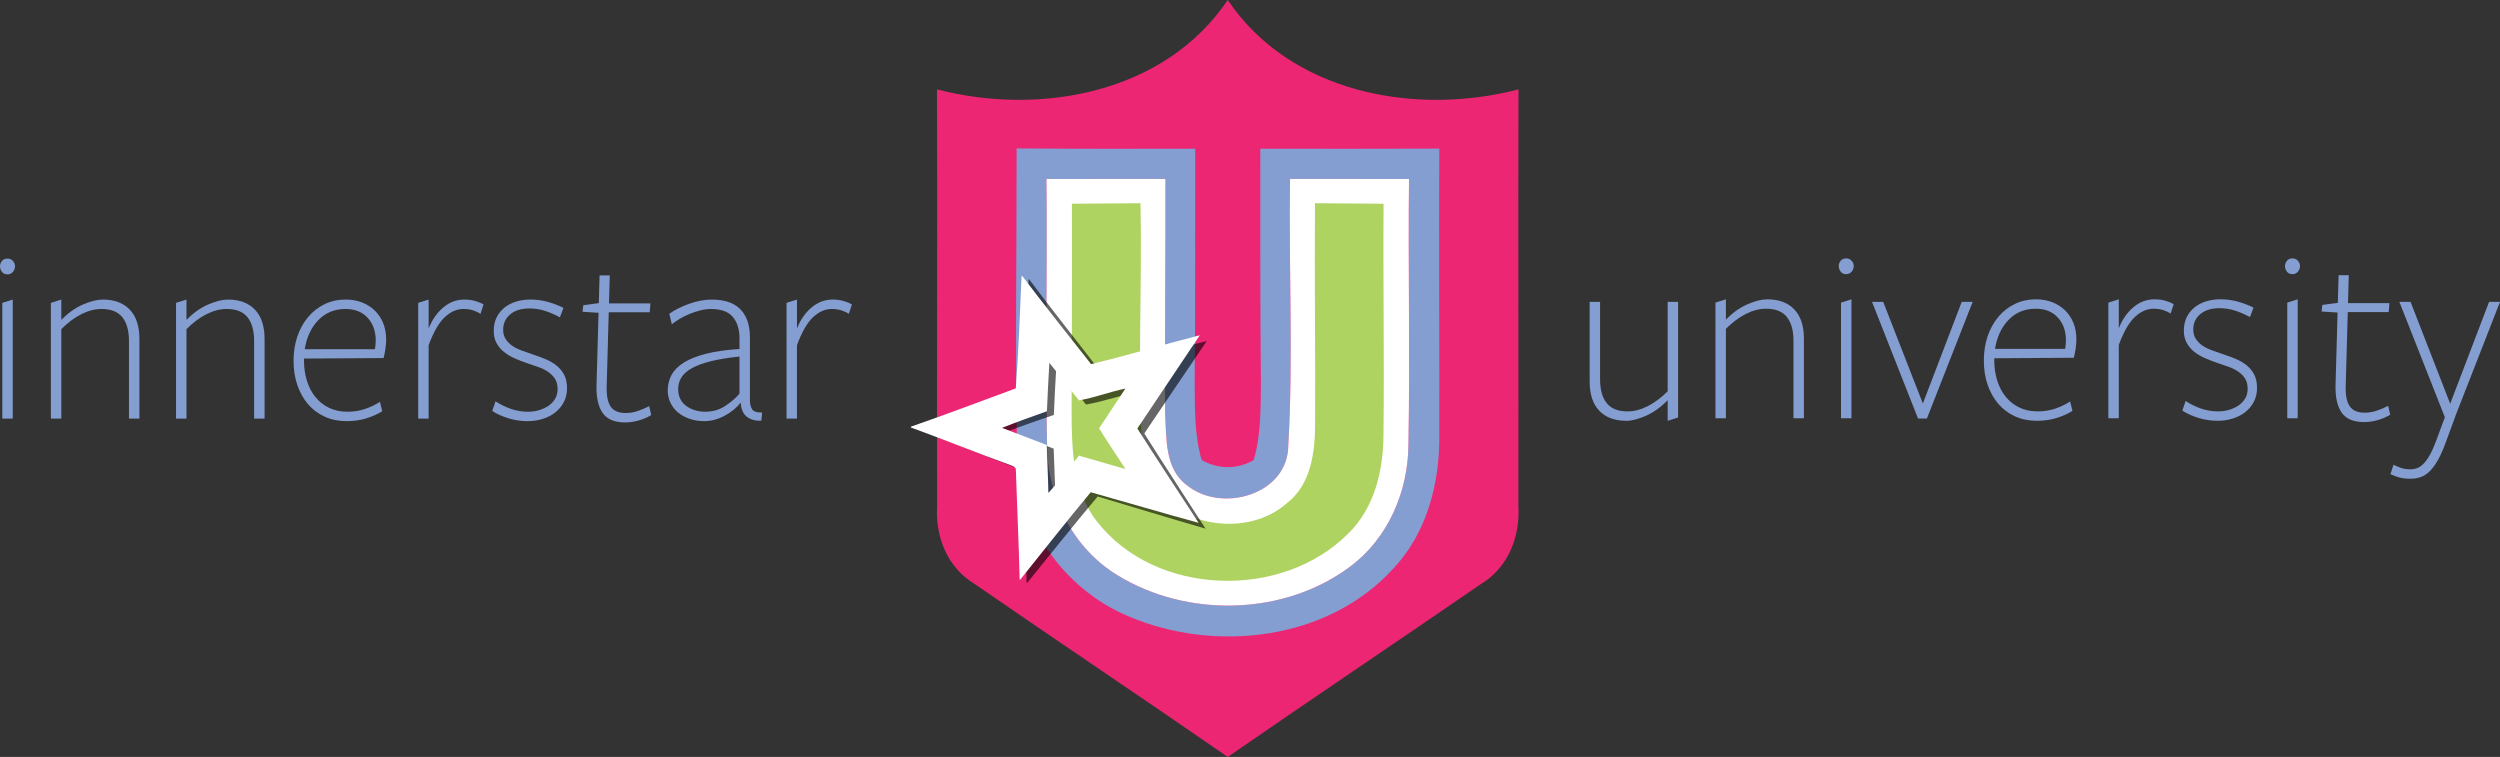
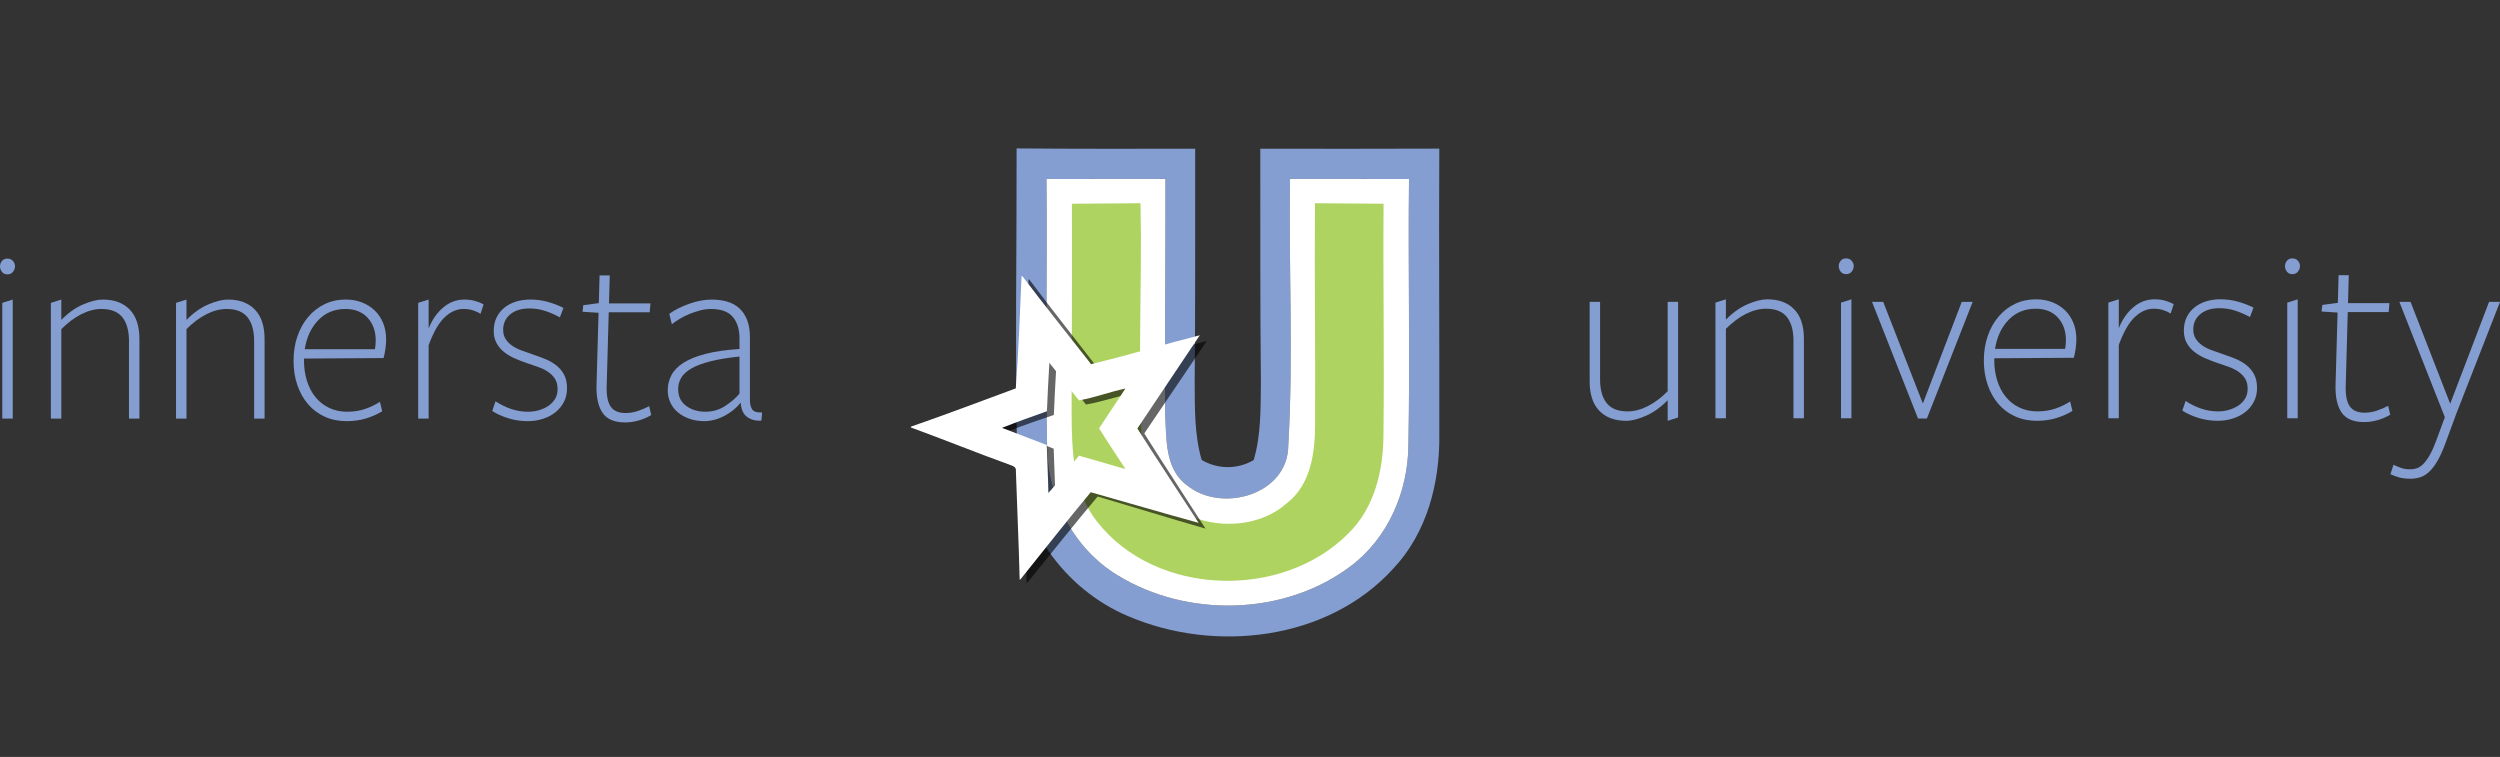
<svg xmlns="http://www.w3.org/2000/svg" xmlns:ns1="http://www.inkscape.org/namespaces/inkscape" xmlns:ns2="http://sodipodi.sourceforge.net/DTD/sodipodi-0.dtd" version="1.1" id="Layer_1" ns1:version="0.48.2 r9819" ns2:docname="InnerstarU Logo.svg" x="0px" y="0px" width="513.523px" height="155.479px" viewBox="0 0 513.523 155.479" enable-background="new 0 0 513.523 155.479" xml:space="preserve">
  <rect x="0" y="0" width="513.523" height="155.479" fill="#333333" stroke="none" />
  <defs id="defs3073" />
  <ns2:namedview id="namedview62" fit-margin-bottom="0" fit-margin-right="0" ns1:pageopacity="0" ns1:pageshadow="2" ns1:window-width="1440" ns1:window-height="838" ns1:window-x="-8" ns1:window-y="-8" ns1:current-layer="Layer_1" ns1:window-maximized="1" fit-margin-left="0" fit-margin-top="0" pagecolor="#ffffff" bordercolor="#666666" borderopacity="1" objecttolerance="10" gridtolerance="10" guidetolerance="10" showgrid="false" ns1:zoom="0.86897005" ns1:cx="427.21022" ns1:cy="89.535227">
	</ns2:namedview>
  <g id="g3" transform="translate(-10.52,0)">
    <path d="M230.701,41.847c0.042,14.345-0.021,28.667-0.064,42.987c0.043,7.658,0.254,16.102,5.289,22.383   c12.038,15.318,37.955,16.037,51.516,2.393c5.457-5.289,7.257-13.096,7.257-20.459c0.189-15.761-0.104-31.521,0.021-47.304   c-4.695-0.042-9.392-0.085-14.091-0.105c-0.125,15.105,0.104,30.21,0.021,45.315c0,5.859-0.847,12.504-5.816,16.313   c-9.542,8.482-28.372,3.701-29.62-10.008c-1.121-17.179-0.042-34.421-0.424-51.621C240.093,41.762,235.397,41.805,230.701,41.847" id="path3036" fill="#CDCFD0" />
-     <path id="path7" ns1:connector-curvature="0" d="M202.986,18.363C224.205,23.864,249.804,19.168,262.71,0   c12.904,19.167,38.503,23.864,59.723,18.363c-0.084,28.519,0.021,57.038-0.021,85.578c0.384,6.306-2.135,12.714-7.721,16.036   c-17.282,11.891-34.718,23.566-51.98,35.501c-17.264-11.935-34.695-23.59-51.959-35.501c-5.563-3.302-8.123-9.648-7.743-15.951   C202.943,75.464,203.07,46.924,202.986,18.363" fill="#ED2673" />
    <path id="path9" ns1:connector-curvature="0" d="M219.339,30.485c12.228,0.105,24.457,0.085,36.685,0.063   c-0.021,15.974,0.042,31.947-0.105,47.898c0.042,5.354-0.085,10.832,1.438,16.037c3.321,1.946,7.363,1.967,10.685,0.021   c1.523-5.163,1.418-10.599,1.479-15.911c-0.168-16.014-0.104-32.028-0.126-48.044c12.249,0.021,24.498,0.021,36.77-0.021   c-0.104,19.591,0.041,39.182,0,58.751c0.127,9.901-2.539,20.204-9.479,27.545c-13.435,14.768-36.641,17.369-54.455,9.733   c-13.138-5.544-22.637-18.789-22.785-33.176C219,72.417,219.381,51.451,219.339,30.485 M225.474,36.77   c0.212,18.258-0.254,36.515,0.127,54.771c0,10.602,5.354,21.115,14.535,26.658c14.301,8.737,34.167,8.313,47.685-1.8   c7.807-5.774,11.952-15.464,11.996-25.049c0.358-18.193-0.085-36.389,0.126-54.582c-8.146-0.022-16.289-0.022-24.437-0.022   c-0.295,18.237,0.697,36.517-0.358,54.709c-0.021,10.178-13.729,14.05-20.858,8.188c-4.549-3.364-4.146-9.626-4.443-14.661   c-0.085-16.078,0.105-32.158,0.064-48.237C241.765,36.748,233.62,36.748,225.474,36.77" fill="#859ED1" />
    <path d="M225.474,36.77c8.146-0.022,16.291-0.022,24.437-0.022c0.041,16.079-0.149,32.159-0.064,48.237   c0.297,5.035-0.105,11.297,4.443,14.66c7.129,5.861,20.837,1.988,20.858-8.188c1.06-18.193,0.063-36.473,0.358-54.709   c8.146,0,16.291,0,24.437,0.022c-0.211,18.193,0.231,36.388-0.126,54.581c-0.044,9.586-4.189,19.273-11.996,25.049   c-13.519,10.113-33.384,10.537-47.685,1.801c-9.182-5.543-14.535-16.059-14.535-26.658C225.22,73.284,225.686,55.027,225.474,36.77   " id="path3040" fill="#FFFFFF" />
    <path id="path11" ns1:connector-curvature="0" d="M230.701,41.847c4.696-0.042,9.393-0.085,14.089-0.105   c0.382,17.2-0.697,34.442,0.424,51.621c1.248,13.71,20.077,18.491,29.619,10.008c4.973-3.81,5.817-10.452,5.817-16.313   c0.083-15.104-0.147-30.21-0.021-45.315c4.697,0.021,9.395,0.063,14.09,0.105c-0.127,15.781,0.17,31.543-0.021,47.305   c0,7.363-1.799,15.169-7.256,20.458c-13.563,13.646-39.478,12.928-51.516-2.392c-5.035-6.281-5.246-14.725-5.289-22.383   C230.679,70.514,230.743,56.191,230.701,41.847L230.701,41.847L230.701,41.847z" fill="#AFD360" />
  </g>
  <g id="g33" transform="translate(-10.52,0)">
    <path id="path35" ns1:connector-curvature="0" fill="#859ED1" d="M339.191,62.005v15.906c0,2.128,0.451,3.759,1.357,4.894   c0.903,1.134,2.33,1.7,4.278,1.7c1.357,0,2.742-0.356,4.15-1.072c1.408-0.715,2.775-1.734,4.098-3.062V62.005h2.142v23.753   l-2.142,0.68v-4.229c-1.393,1.427-2.871,2.488-4.438,3.185c-1.564,0.695-2.924,1.045-4.07,1.045c-2.367,0-4.213-0.688-5.535-2.063   c-1.321-1.374-1.981-3.385-1.981-6.029v-16.34H339.191L339.191,62.005z" />
    <path id="path37" ns1:connector-curvature="0" fill="#859ED1" d="M378.917,85.914V70.007c0-2.127-0.452-3.758-1.356-4.892   c-0.904-1.135-2.332-1.701-4.279-1.701c-1.356,0-2.742,0.358-4.149,1.072c-1.41,0.716-2.775,1.736-4.099,3.062v18.366h-2.143   V62.161l2.143-0.679v4.177c1.392-1.427,2.871-2.479,4.437-3.159c1.565-0.678,2.924-1.018,4.072-1.018   c2.366,0,4.211,0.688,5.534,2.063c1.32,1.375,1.982,3.386,1.982,6.029v16.34H378.917L378.917,85.914z" />
    <path id="path39" ns1:connector-curvature="0" fill="#859ED1" d="M391.292,54.644c0,0.418-0.14,0.801-0.419,1.147   c-0.278,0.35-0.659,0.522-1.147,0.522c-0.486,0-0.859-0.174-1.121-0.522c-0.262-0.348-0.393-0.729-0.393-1.147   c0-0.384,0.131-0.739,0.393-1.07c0.262-0.33,0.635-0.496,1.121-0.496c0.488,0,0.869,0.166,1.147,0.496   C391.152,53.904,391.292,54.26,391.292,54.644z M388.679,85.914V62.161l2.141-0.679v24.432H388.679z" />
    <path id="path41" ns1:connector-curvature="0" fill="#859ED1" d="M406.324,85.966h-1.825l-9.449-23.961h2.297l8.145,20.881   l7.986-20.881h2.244L406.324,85.966L406.324,85.966z" />
    <path id="path43" ns1:connector-curvature="0" fill="#859ED1" d="M420.16,73.962c0,1.504,0.199,2.902,0.604,4.195   c0.402,1.294,0.986,2.413,1.758,3.357c0.77,0.944,1.705,1.679,2.809,2.202c1.103,0.525,2.336,0.787,3.701,0.787   c1.361,0,2.604-0.195,3.726-0.589c1.118-0.394,2.116-0.876,2.991-1.447l0.472,1.933c-0.941,0.592-2.031,1.079-3.269,1.462   c-1.237,0.382-2.59,0.574-4.055,0.574c-1.639,0-3.129-0.307-4.473-0.914c-1.342-0.608-2.482-1.462-3.424-2.559   s-1.675-2.4-2.197-3.916c-0.521-1.514-0.783-3.175-0.783-4.984s0.262-3.479,0.783-5.013c0.521-1.529,1.26-2.861,2.219-3.992   c0.957-1.132,2.088-2.011,3.395-2.638c1.306-0.626,2.74-0.938,4.308-0.938c1.184,0,2.279,0.19,3.289,0.574   c1.008,0.384,1.887,0.932,2.635,1.645c0.748,0.714,1.332,1.575,1.75,2.584c0.418,1.01,0.625,2.158,0.625,3.445   c0,0.593-0.053,1.235-0.156,1.932c-0.104,0.697-0.227,1.306-0.364,1.827l-16.339,0.104v0.368L420.16,73.962L420.16,73.962z    M434.722,71.662c0.104-0.596,0.158-1.189,0.158-1.786c0-1.891-0.554-3.439-1.658-4.648c-1.104-1.208-2.619-1.813-4.547-1.813   c-2.244,0-4.103,0.762-5.574,2.285c-1.473,1.524-2.4,3.511-2.785,5.963H434.722z" />
    <path id="path45" ns1:connector-curvature="0" fill="#859ED1" d="M445.74,85.914h-2.143V62.161l2.143-0.679v5.951   c0.693-1.774,1.688-3.21,2.976-4.308c1.287-1.097,2.748-1.645,4.385-1.645c0.766,0,1.488,0.097,2.166,0.287   c0.68,0.19,1.264,0.427,1.75,0.705l-0.627,1.932c-0.383-0.257-0.869-0.486-1.461-0.688c-0.592-0.201-1.271-0.304-2.037-0.304   c-1.355,0-2.635,0.56-3.836,1.675c-1.201,1.116-2.308,3.035-3.314,5.755L445.74,85.914L445.74,85.914z" />
    <path id="path47" ns1:connector-curvature="0" fill="#859ED1" d="M474.136,79.702c0,1.044-0.22,1.983-0.652,2.818   c-0.436,0.836-1.018,1.54-1.748,2.113c-0.729,0.574-1.584,1.02-2.559,1.331c-0.976,0.313-2.021,0.472-3.133,0.472   c-1.357,0-2.673-0.198-3.941-0.59c-1.271-0.395-2.375-0.895-3.314-1.499l0.681-1.983c1.008,0.661,2.069,1.184,3.186,1.566   c1.111,0.383,2.277,0.573,3.496,0.573c0.766,0,1.506-0.104,2.219-0.313c0.713-0.208,1.357-0.504,1.933-0.886   c0.574-0.382,1.035-0.859,1.385-1.433c0.348-0.573,0.521-1.242,0.521-2.006c0-0.868-0.184-1.579-0.549-2.136   c-0.364-0.557-0.844-1.032-1.436-1.434c-0.592-0.398-1.271-0.729-2.037-0.988c-0.766-0.261-1.549-0.529-2.348-0.809   c-0.804-0.276-1.603-0.59-2.402-0.937c-0.801-0.349-1.521-0.772-2.166-1.277c-0.645-0.503-1.166-1.11-1.566-1.822   c-0.399-0.712-0.6-1.555-0.6-2.525c0-1.076,0.199-2.015,0.6-2.813c0.401-0.799,0.939-1.467,1.619-2.005   c0.681-0.539,1.472-0.946,2.375-1.225c0.904-0.277,1.879-0.417,2.924-0.417c1.255,0,2.461,0.166,3.63,0.496   c1.163,0.331,2.219,0.739,3.157,1.227l-0.729,1.932c-1.01-0.557-2.029-1-3.056-1.331c-1.026-0.329-2.098-0.495-3.211-0.495   c-1.637,0-2.94,0.399-3.916,1.2c-0.975,0.802-1.461,1.862-1.461,3.185c0,0.767,0.185,1.419,0.55,1.958   c0.364,0.54,0.834,1.001,1.407,1.384c0.574,0.383,1.244,0.704,2.011,0.966c0.766,0.261,1.53,0.53,2.299,0.81   c0.834,0.278,1.651,0.583,2.453,0.914c0.799,0.331,1.53,0.757,2.19,1.277c0.66,0.522,1.191,1.158,1.594,1.906   C473.935,77.657,474.136,78.588,474.136,79.702L474.136,79.702z" />
    <path id="path49" ns1:connector-curvature="0" fill="#859ED1" d="M482.958,54.644c0,0.418-0.141,0.801-0.418,1.147   c-0.278,0.35-0.661,0.522-1.147,0.522c-0.488,0-0.861-0.174-1.123-0.522c-0.262-0.348-0.391-0.729-0.391-1.147   c0-0.384,0.129-0.739,0.391-1.07c0.262-0.33,0.635-0.496,1.123-0.496c0.486,0,0.869,0.166,1.147,0.496   C482.82,53.904,482.958,54.26,482.958,54.644z M480.347,85.914V62.161l2.141-0.679v24.432H480.347z" />
    <path id="path51" ns1:connector-curvature="0" fill="#859ED1" d="M498.88,86.306c-0.939,0.261-1.847,0.392-2.716,0.392   c-2.229,0-3.784-0.662-4.672-1.984c-0.889-1.32-1.297-3.2-1.229-5.638l0.418-14.878l-3.289-0.209l0.156-1.357l3.186-0.418   l0.156-5.688h2.088l-0.156,5.742h8.511l-0.156,1.826h-8.404l-0.418,15.035c-0.07,1.983,0.199,3.419,0.81,4.308   c0.609,0.888,1.627,1.331,3.055,1.331c0.869,0,1.713-0.14,2.531-0.418c0.817-0.278,1.594-0.608,2.323-0.991l0.418,1.827   C500.689,85.671,499.82,86.045,498.88,86.306L498.88,86.306z" />
    <path id="path53" ns1:connector-curvature="0" fill="#859ED1" d="M515.009,85.131l-2.244,6.108   c-0.521,1.392-1.053,2.549-1.592,3.472c-0.541,0.921-1.097,1.652-1.673,2.192c-0.573,0.539-1.182,0.913-1.825,1.122   c-0.645,0.209-1.313,0.313-2.011,0.313c-0.905,0-1.67-0.088-2.297-0.261c-0.627-0.175-1.233-0.401-1.828-0.679l0.627-1.933   c0.558,0.277,1.105,0.504,1.646,0.68c0.539,0.174,1.156,0.261,1.854,0.261c0.453,0,0.896-0.078,1.332-0.235   c0.437-0.155,0.869-0.452,1.306-0.887c0.436-0.436,0.869-1.036,1.307-1.802c0.437-0.767,0.879-1.758,1.332-2.977l1.773-4.803   l-9.347-23.7h2.297l8.146,20.935l7.988-20.935h2.244L515.009,85.131z" />
  </g>
  <g transform="matrix(1,0.014,0,1,-7.469,-4.213)" id="g3845" style="fill:#000000;fill-opacity:0.598">
    <path d="m 218.732,58.553 h 0.162 c 4.616,6.094 9.4,12.062 14.118,18.073 7.489,-1.788 14.864,-4.043 22.331,-5.931 -4.25,6.402 -8.58,12.755 -12.828,19.157 4.126,6.498 8.393,12.911 12.582,19.376 -7.408,-2.022 -14.77,-4.215 -22.162,-6.285 -4.914,5.902 -9.663,11.952 -14.473,17.943 h -0.123 c -0.174,-7.465 -0.542,-14.928 -0.777,-22.389 0.08,-0.571 -0.381,-0.866 -0.851,-1.027 -6.938,-2.52 -13.784,-5.294 -20.715,-7.831 v -0.163 c 7.22,-2.508 14.378,-5.219 21.55,-7.869 0.586,-7.666 0.835,-15.368 1.186,-23.054 m 5.711,17.809 c -0.192,3.314 -0.376,6.627 -0.502,9.945 -3.091,1.087 -6.18,2.204 -9.226,3.409 3.051,1.206 6.138,2.316 9.19,3.523 0.081,3.285 0.287,6.565 0.331,9.854 2.238,-2.429 4.135,-5.154 6.285,-7.665 3.188,0.913 6.381,1.829 9.565,2.757 -1.813,-2.789 -3.68,-5.542 -5.428,-8.372 1.816,-2.715 3.612,-5.444 5.406,-8.175 -3.204,0.682 -6.309,1.856 -9.528,2.442 -2.076,-2.527 -4.021,-5.182 -6.093,-7.718 l 0,0 z" ns1:connector-curvature="0" id="path3847" style="fill:#000000;fill-opacity:0.598" />
  </g>
  <g id="_x23_c6074cff" transform="translate(-8.893,-1.831)">
    <path id="path56" ns1:connector-curvature="0" fill="#FFFFFF" d="M218.732,58.553h0.162c4.616,6.094,9.4,12.062,14.118,18.073   c7.489-1.788,14.864-4.043,22.331-5.931c-4.25,6.402-8.58,12.755-12.828,19.157c4.126,6.498,8.393,12.911,12.582,19.376   c-7.408-2.022-14.77-4.215-22.162-6.285c-4.914,5.902-9.663,11.952-14.473,17.943h-0.123c-0.174-7.465-0.542-14.928-0.777-22.389   c0.08-0.571-0.381-0.866-0.851-1.027c-6.938-2.52-13.784-5.294-20.715-7.831v-0.163c7.22-2.508,14.378-5.219,21.55-7.869   C218.132,73.941,218.381,66.239,218.732,58.553 M224.443,76.362c-0.192,3.314-0.376,6.627-0.502,9.945   c-3.091,1.087-6.18,2.204-9.226,3.409c3.051,1.206,6.138,2.316,9.19,3.523c0.081,3.285,0.287,6.565,0.331,9.854   c2.238-2.429,4.135-5.154,6.285-7.665c3.188,0.913,6.381,1.829,9.565,2.757c-1.813-2.789-3.68-5.542-5.428-8.372   c1.816-2.715,3.612-5.444,5.406-8.175c-3.204,0.682-6.309,1.856-9.528,2.442C228.46,81.553,226.515,78.898,224.443,76.362   L224.443,76.362z" />
  </g>
  <g id="g41" transform="translate(-10.52,-38)">
    <path id="path44" ns1:connector-curvature="0" fill="#859ED1" d="M13.604,92.687c0,0.418-0.14,0.802-0.418,1.148   c-0.279,0.35-0.663,0.523-1.15,0.523c-0.488,0-0.862-0.174-1.124-0.523c-0.261-0.348-0.392-0.73-0.392-1.148   c0-0.383,0.13-0.74,0.392-1.071c0.262-0.331,0.635-0.496,1.124-0.496c0.487,0,0.871,0.166,1.15,0.496   C13.465,91.947,13.604,92.304,13.604,92.687z M10.992,123.986v-23.775l2.143-0.679v24.454H10.992z" />
    <path id="path46" ns1:connector-curvature="0" fill="#859ED1" d="M37.013,123.986v-15.921c0-2.129-0.453-3.763-1.358-4.897   c-0.906-1.135-2.334-1.703-4.285-1.703c-1.359,0-2.744,0.358-4.154,1.074c-1.411,0.716-2.778,1.737-4.102,3.064v18.383h-2.143   v-23.775l2.143-0.679v4.18c1.393-1.428,2.874-2.481,4.441-3.161c1.567-0.68,2.926-1.019,4.076-1.019   c2.368,0,4.214,0.688,5.539,2.064c1.324,1.376,1.986,3.388,1.986,6.034v16.355H37.013L37.013,123.986z" />
    <path id="path48" ns1:connector-curvature="0" fill="#859ED1" d="M62.721,123.986v-15.921c0-2.129-0.453-3.763-1.358-4.897   c-0.906-1.135-2.334-1.703-4.285-1.703c-1.359,0-2.744,0.358-4.154,1.074c-1.411,0.716-2.778,1.737-4.102,3.064v18.383h-2.143   v-23.775l2.143-0.679v4.18c1.393-1.428,2.874-2.481,4.441-3.161c1.567-0.68,2.926-1.019,4.076-1.019   c2.368,0,4.214,0.688,5.539,2.064c1.324,1.376,1.986,3.388,1.986,6.034v16.355H62.721L62.721,123.986z" />
    <path id="path50" ns1:connector-curvature="0" fill="#859ED1" d="M72.961,112.022c0,1.505,0.201,2.904,0.604,4.2   c0.403,1.295,0.989,2.415,1.76,3.359c0.771,0.946,1.707,1.682,2.811,2.206c1.103,0.525,2.337,0.787,3.703,0.787   c1.365,0,2.609-0.196,3.729-0.59c1.12-0.395,2.119-0.876,2.995-1.448l0.47,1.935c-0.942,0.593-2.032,1.079-3.271,1.463   c-1.239,0.383-2.591,0.574-4.057,0.574c-1.64,0-3.132-0.305-4.476-0.915c-1.344-0.608-2.486-1.463-3.428-2.56   c-0.942-1.098-1.675-2.404-2.199-3.919c-0.523-1.516-0.784-3.179-0.784-4.99c0-1.811,0.261-3.482,0.784-5.016   c0.522-1.533,1.262-2.865,2.221-3.998c0.958-1.131,2.09-2.012,3.396-2.639c1.306-0.627,2.743-0.94,4.311-0.94   c1.184,0,2.281,0.192,3.292,0.575c1.01,0.384,1.889,0.932,2.639,1.646c0.749,0.714,1.333,1.577,1.75,2.586   c0.418,1.012,0.627,2.16,0.627,3.449c0,0.593-0.053,1.237-0.157,1.934s-0.227,1.307-0.367,1.828l-16.354,0.105L72.961,112.022   L72.961,112.022z M87.54,109.721c0.104-0.597,0.157-1.192,0.157-1.788c0-1.894-0.553-3.444-1.658-4.654   c-1.105-1.209-2.623-1.814-4.553-1.814c-2.245,0-4.105,0.764-5.579,2.288c-1.474,1.525-2.404,3.515-2.789,5.969H87.54z" />
    <path id="path52" ns1:connector-curvature="0" fill="#859ED1" d="M98.565,123.986h-2.143v-23.775l2.143-0.679v5.957   c0.696-1.776,1.689-3.213,2.978-4.312c1.289-1.098,2.751-1.646,4.389-1.646c0.766,0,1.489,0.096,2.168,0.287   c0.68,0.191,1.262,0.427,1.75,0.706l-0.627,1.934c-0.384-0.257-0.871-0.486-1.463-0.688c-0.593-0.202-1.272-0.305-2.038-0.305   c-1.358,0-2.639,0.561-3.84,1.677c-1.202,1.117-2.308,3.038-3.318,5.761L98.565,123.986L98.565,123.986z" />
    <path id="path54" ns1:connector-curvature="0" fill="#859ED1" d="M126.989,117.768c0,1.045-0.218,1.985-0.653,2.821   c-0.436,0.836-1.019,1.542-1.75,2.116s-1.585,1.02-2.561,1.333s-2.021,0.47-3.135,0.47c-1.358,0-2.674-0.197-3.945-0.59   c-1.272-0.394-2.377-0.894-3.318-1.5l0.68-1.985c1.01,0.661,2.072,1.185,3.187,1.566c1.115,0.384,2.281,0.575,3.501,0.575   c0.766,0,1.506-0.104,2.221-0.313c0.714-0.207,1.359-0.503,1.934-0.886c0.575-0.383,1.036-0.859,1.385-1.434   c0.348-0.573,0.522-1.243,0.522-2.008c0-0.869-0.183-1.581-0.549-2.138c-0.366-0.556-0.845-1.033-1.437-1.434   c-0.593-0.4-1.272-0.73-2.038-0.991c-0.767-0.26-1.55-0.53-2.352-0.808c-0.802-0.278-1.603-0.59-2.403-0.938   c-0.802-0.348-1.524-0.772-2.168-1.277c-0.645-0.505-1.167-1.112-1.568-1.825c-0.401-0.712-0.601-1.557-0.601-2.529   c0-1.077,0.2-2.015,0.601-2.814c0.4-0.8,0.94-1.469,1.62-2.008c0.679-0.539,1.471-0.946,2.377-1.226   c0.905-0.277,1.881-0.417,2.926-0.417c1.254,0,2.464,0.166,3.632,0.496c1.167,0.332,2.221,0.741,3.161,1.228l-0.731,1.935   c-1.011-0.558-2.03-1.001-3.057-1.333c-1.028-0.331-2.099-0.497-3.214-0.497c-1.638,0-2.944,0.4-3.919,1.202   c-0.976,0.802-1.463,1.863-1.463,3.187c0,0.768,0.183,1.42,0.549,1.959c0.366,0.541,0.836,1.002,1.411,1.385   c0.575,0.385,1.245,0.706,2.012,0.968c0.766,0.261,1.533,0.531,2.299,0.81c0.836,0.279,1.654,0.583,2.456,0.914   c0.801,0.332,1.533,0.758,2.195,1.28c0.661,0.521,1.193,1.158,1.594,1.906C126.789,115.722,126.989,116.653,126.989,117.768   L126.989,117.768z" />
    <path id="path57" ns1:connector-curvature="0" fill="#859ED1" d="M141.672,124.378c-0.94,0.262-1.847,0.393-2.717,0.393   c-2.229,0-3.788-0.662-4.676-1.985c-0.888-1.324-1.298-3.205-1.228-5.644l0.418-14.893l-3.292-0.209l0.157-1.357l3.188-0.418   l0.157-5.695h2.09l-0.157,5.748h8.517l-0.157,1.829h-8.413l-0.418,15.049c-0.07,1.986,0.2,3.423,0.81,4.311   c0.609,0.889,1.628,1.333,3.057,1.333c0.871,0,1.716-0.139,2.535-0.418c0.818-0.278,1.594-0.608,2.325-0.993l0.418,1.829   C143.483,123.743,142.613,124.117,141.672,124.378L141.672,124.378z" />
    <path id="path59" ns1:connector-curvature="0" fill="#859ED1" d="M162.625,120.746c-0.349,0.453-0.792,0.906-1.333,1.359   s-1.141,0.861-1.803,1.228c-0.662,0.366-1.358,0.653-2.09,0.862s-1.481,0.313-2.247,0.313c-1.045,0-2.029-0.157-2.952-0.471   c-0.923-0.313-1.716-0.742-2.377-1.283c-0.662-0.541-1.185-1.204-1.567-1.989c-0.384-0.786-0.575-1.65-0.575-2.594   c0-1.116,0.252-2.154,0.758-3.114c0.504-0.96,1.333-1.808,2.482-2.54c1.15-0.733,2.665-1.345,4.546-1.833   c1.881-0.488,4.198-0.82,6.95-0.995v-2.2c0-1.85-0.462-3.316-1.385-4.399c-0.923-1.083-2.413-1.624-4.467-1.624   c-0.731,0-1.472,0.099-2.221,0.292c-0.75,0.195-1.472,0.435-2.168,0.719c-0.697,0.282-1.359,0.609-1.986,0.982   c-0.627,0.372-1.185,0.753-1.672,1.143l-0.522-2.143c1.114-0.801,2.482-1.489,4.102-2.063c1.62-0.575,3.161-0.862,4.625-0.862   c1.149,0,2.203,0.14,3.161,0.417c0.958,0.278,1.785,0.731,2.482,1.356c0.696,0.625,1.236,1.434,1.62,2.424   c0.383,0.989,0.575,2.181,0.575,3.57v12.93c0,0.729,0.147,1.338,0.444,1.825c0.296,0.485,0.984,0.713,2.064,0.678l-0.157,1.672   c-1.185,0.069-2.168-0.192-2.952-0.784c-0.784-0.592-1.211-1.55-1.28-2.874H162.625L162.625,120.746z M162.416,111.236   c-2.334,0.244-4.303,0.565-5.904,0.967c-1.603,0.401-2.9,0.88-3.893,1.438c-0.993,0.558-1.707,1.193-2.142,1.906   c-0.436,0.714-0.653,1.508-0.653,2.377c0,1.499,0.549,2.648,1.646,3.449c1.097,0.802,2.412,1.202,3.945,1.202   c1.498,0,2.848-0.392,4.05-1.176c1.202-0.784,2.186-1.628,2.952-2.534L162.416,111.236L162.416,111.236z" />
-     <path id="path61" ns1:connector-curvature="0" fill="#859ED1" d="M174.224,123.986h-2.143v-23.775l2.143-0.679v5.957   c0.696-1.776,1.689-3.213,2.978-4.312c1.289-1.098,2.751-1.646,4.389-1.646c0.766,0,1.489,0.096,2.168,0.287   c0.68,0.191,1.262,0.427,1.75,0.706l-0.627,1.934c-0.384-0.257-0.871-0.486-1.463-0.688c-0.593-0.202-1.272-0.305-2.038-0.305   c-1.358,0-2.639,0.561-3.84,1.677c-1.202,1.117-2.308,3.038-3.318,5.761L174.224,123.986L174.224,123.986z" />
  </g>
</svg>